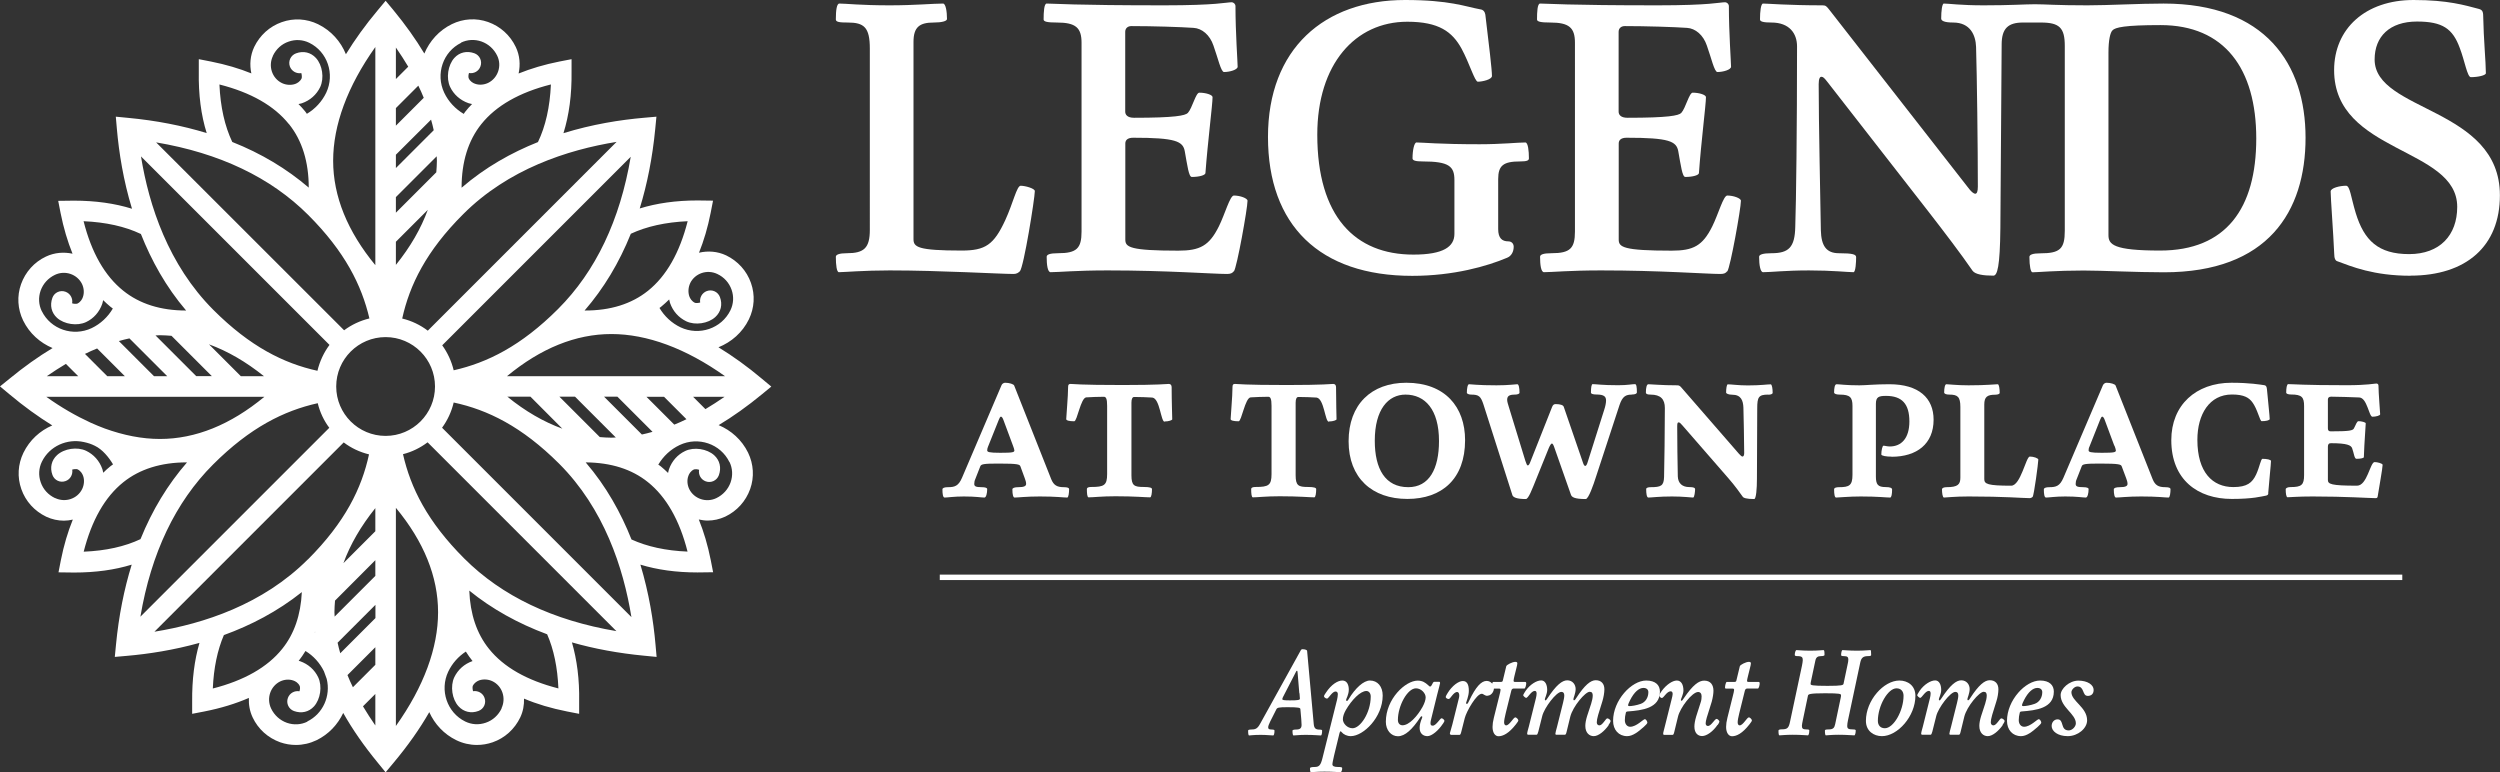
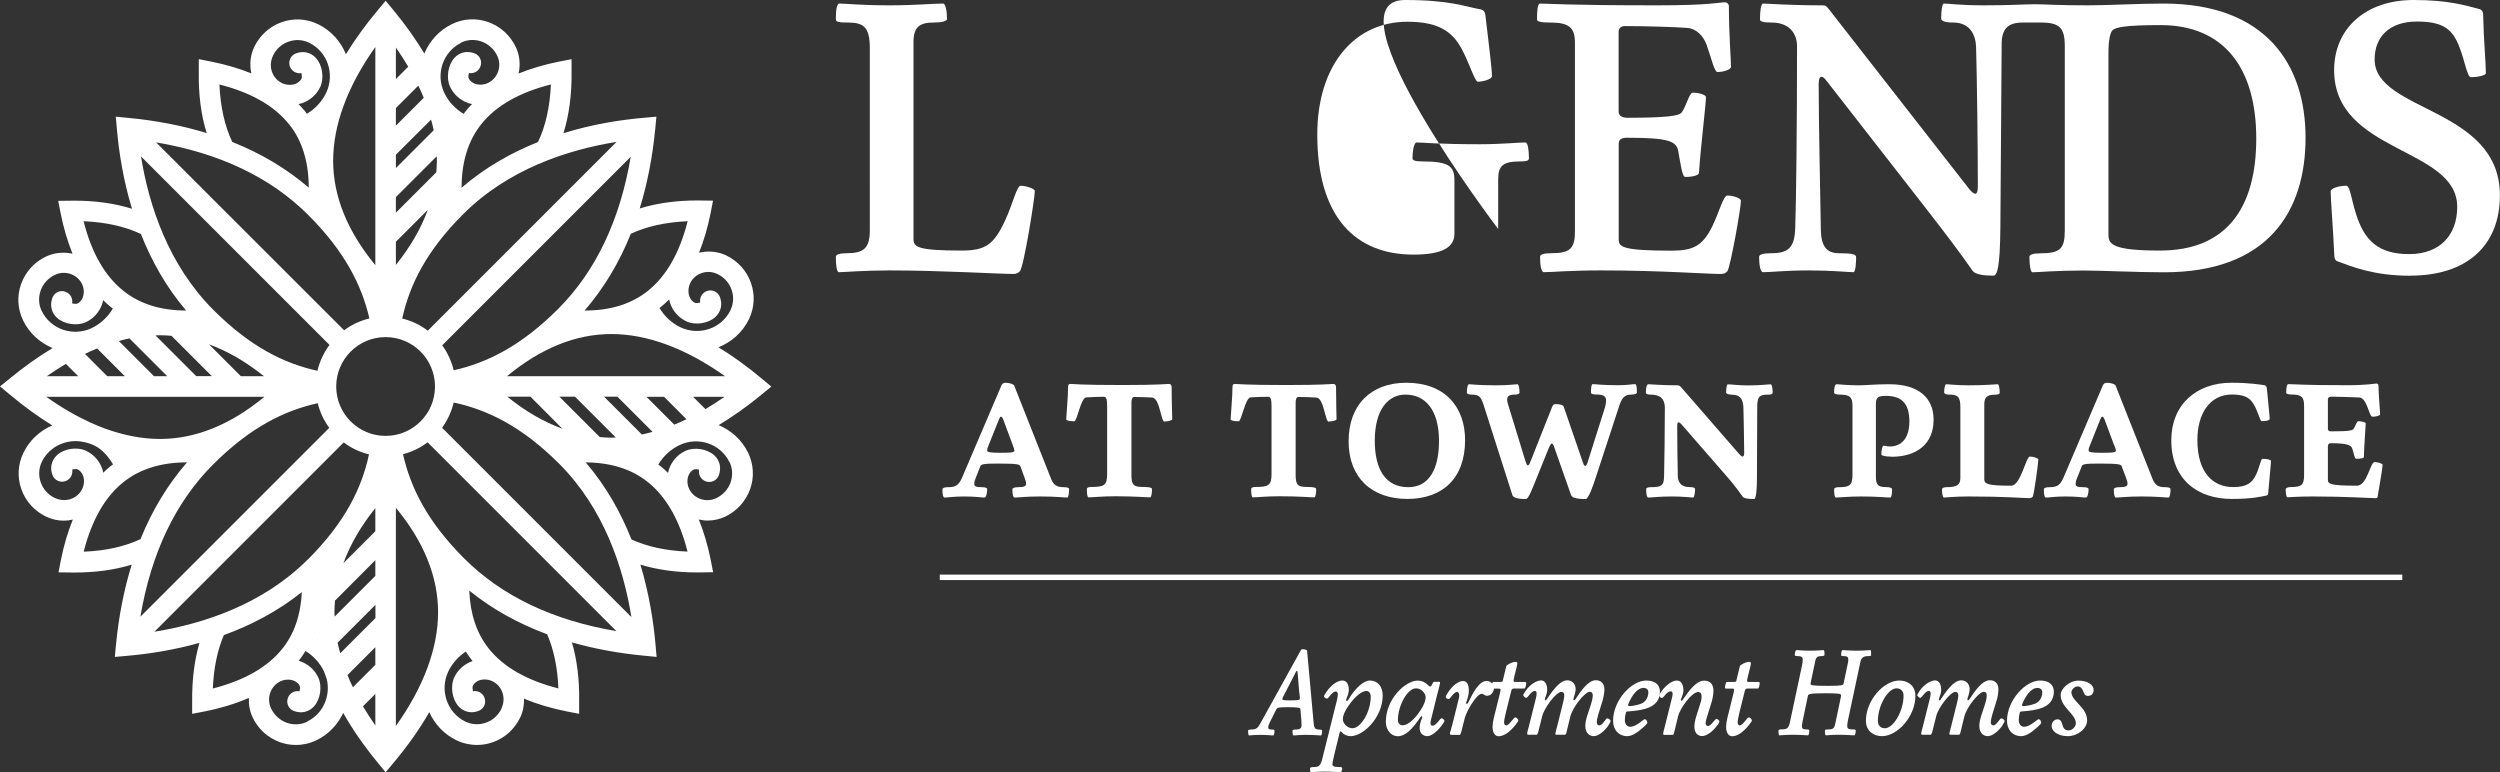
<svg xmlns="http://www.w3.org/2000/svg" id="Layer_1" viewBox="0 0 253.04 78.15">
  <rect x="0" y="0" width="253.04" height="78.15" fill="#333333" stroke="none" />
  <defs>
    <style>.cls-1{fill:none;}.cls-2{clip-path:url(#clippath-1);}.cls-3{fill:#fff;}.cls-4{clip-path:url(#clippath);}</style>
    <clipPath id="clippath">
      <rect class="cls-1" width="253.04" height="78.15" />
    </clipPath>
    <clipPath id="clippath-1">
      <rect class="cls-1" width="253.04" height="78.15" />
    </clipPath>
  </defs>
  <g class="cls-4">
    <path class="cls-3" d="M102.53,45.11l-.97-2.61c-.08-.22-.17-.33-.25-.33s-.14.14-.22.33l-1.09,2.72c-.05.11-.08.25-.08.36,0,.17.17.25,1.33.25,1.31,0,1.42-.06,1.42-.25,0-.08-.08-.31-.14-.47M108,50.36c-.33,0-1.11-.11-2.75-.11-1.36,0-2.22.11-2.56.11-.14,0-.22-.31-.22-.83,0-.14.22-.22.61-.22.56,0,.78-.11.78-.33,0-.19-.06-.36-.14-.58l-.44-1.2c-.08-.19-.22-.28-2.22-.28-1.53,0-1.75.06-1.84.28l-.5,1.28c-.08.17-.11.33-.11.5,0,.25.17.33.75.33.39,0,.56.08.56.19,0,.44-.11.86-.28.86-.31,0-.86-.11-2.08-.11-1,0-1.67.11-1.95.11-.17,0-.22-.36-.22-.83,0-.14.19-.22.56-.22.67,0,1.06-.11,1.42-.95l4-9.37c.05-.14.22-.25.36-.25.44,0,.86.14.92.28l3.75,9.48c.25.61.58.81,1.28.81.39,0,.53.08.53.19,0,.39-.06.86-.19.86" />
    <path class="cls-3" d="M117.88,42.69c-.39,0-.47-2.36-1.25-2.45-.31-.03-1.39-.06-1.83-.06-.17,0-.28.17-.28.58v7.34c0,1.06.28,1.19,1.25,1.19.61,0,.83.08.83.22,0,.39-.06.83-.19.83-.44,0-1.56-.11-3.5-.11-1.39,0-2.25.11-2.73.11-.14,0-.17-.42-.17-.83,0-.17.19-.22.44-.22,1.31,0,1.61-.17,1.61-1.31v-6.9c0-.72-.11-.92-.33-.92-.53,0-1.31.03-1.78.06-.56.03-.92,2.42-1.22,2.42-.5,0-.81-.08-.81-.22,0-.28.19-2.31.19-3.25,0-.25.08-.31.25-.31.28,0,.83.11,5.28.11,3.64,0,4.5-.11,4.67-.11.19,0,.28.14.28.33,0,1.42.06,2.97.06,3.25,0,.08-.33.22-.78.22" />
    <path class="cls-3" d="M134.5,42.69c-.39,0-.47-2.36-1.25-2.45-.31-.03-1.39-.06-1.83-.06-.17,0-.28.17-.28.58v7.34c0,1.06.28,1.19,1.25,1.19.61,0,.83.08.83.22,0,.39-.06.83-.19.83-.44,0-1.56-.11-3.5-.11-1.39,0-2.25.11-2.72.11-.14,0-.17-.42-.17-.83,0-.17.2-.22.45-.22,1.31,0,1.61-.17,1.61-1.31v-6.9c0-.72-.11-.92-.33-.92-.53,0-1.31.03-1.78.06-.56.03-.92,2.42-1.22,2.42-.5,0-.81-.08-.81-.22,0-.28.19-2.31.19-3.25,0-.25.08-.31.25-.31.28,0,.83.11,5.28.11,3.64,0,4.5-.11,4.67-.11.19,0,.28.14.28.33,0,1.42.05,2.97.05,3.25,0,.08-.33.22-.78.22" />
    <path class="cls-3" d="M142.26,39.94c-1.75,0-3.11,1.5-3.11,4.67,0,2.86,1.06,4.7,3.39,4.7,2.11,0,3.11-1.84,3.11-4.67,0-3.2-1.42-4.7-3.39-4.7M142.45,50.5c-3.56,0-5.95-2.11-5.95-5.84s2.31-5.92,5.84-5.92c3.92,0,5.95,2.45,5.95,5.81,0,3.92-2.34,5.95-5.84,5.95" />
    <path class="cls-3" d="M165.17,39.94c-.61,0-.95.17-1.25,1.06l-2.36,7.2c-.28.89-.78,2.31-1.06,2.31-1.14,0-1.42-.19-1.5-.45l-1.67-4.75c-.08-.25-.17-.42-.25-.42s-.19.17-.31.44l-1.25,3.09c-.45,1.11-.81,2.09-1.08,2.09-.92,0-1.28-.17-1.36-.39l-2.92-9.15c-.28-.86-.47-1.03-1.25-1.03-.22,0-.44-.08-.44-.19,0-.44.08-.86.22-.86.2,0,.86.11,2.78.11,1.28,0,1.89-.11,2.11-.11.14,0,.22.36.22.86,0,.11-.2.19-.47.19-.56,0-.78.14-.78.53,0,.19.08.42.17.72l1.67,5.45c.11.33.17.47.25.47s.17-.11.28-.42l2.17-5.48c.08-.22.19-.31.36-.31.5,0,.78.11.83.28l1.95,5.67c.06.19.14.31.22.31s.17-.11.25-.39l1.67-5.28c.11-.33.19-.69.19-.95,0-.39-.19-.61-.97-.61-.39,0-.56-.08-.56-.19,0-.53.06-.86.17-.86.36,0,.92.11,2.59.11.97,0,1.39-.11,1.7-.11.14,0,.19.28.19.83,0,.14-.19.22-.5.22" />
    <path class="cls-3" d="M178.97,39.94c-.97,0-1.11.25-1.11,1.39l-.03,7.12c0,1-.08,2.06-.28,2.06-.78,0-1.09-.11-1.17-.25-.2-.28-.78-1.11-1.47-1.89l-4.62-5.31c-.19-.22-.28-.31-.39-.31s-.14.11-.14.44c0,1.17.03,3.98.06,5.03.03.72.47,1.08,1.17,1.08.44,0,.58.08.58.22,0,.19-.06.84-.2.84-.19,0-1-.11-2.14-.11-1.31,0-2.09.11-2.39.11-.17,0-.22-.42-.22-.86,0-.14.22-.19.45-.19,1.06,0,1.33-.14,1.36-1.03.03-1,.08-5.03.08-6.98,0-.89-.42-1.36-1.45-1.36-.31,0-.47-.06-.47-.22,0-.47.08-.83.25-.83.28,0,1.31.11,2.95.11.17,0,.28.08.44.28l5.78,6.65c.17.19.28.28.36.28.11,0,.17-.14.17-.36,0-1.31-.06-3.61-.08-4.59-.03-.7-.22-1.31-1.14-1.31-.36,0-.61-.11-.61-.22,0-.39.06-.83.17-.83.36,0,1.06.11,2.03.11,1.28,0,2-.11,2.31-.11.14,0,.2.47.2.86,0,.11-.17.19-.45.19" />
    <path class="cls-3" d="M191.45,46.22c-.5,0-1.03-.08-1.03-.22,0-.42.11-.89.22-.89.14,0,.36.08.64.08,1.17,0,1.98-.83,1.98-2.53,0-1.78-.75-2.59-2.36-2.59-.75,0-1.03.11-1.03.81v7.34c0,.83.2,1.08,1,1.08.42,0,.64.08.64.25,0,.45-.06.81-.2.81-.36,0-1.25-.11-2.97-.11-1.2,0-2.25.11-2.5.11-.14,0-.2-.33-.2-.83,0-.17.25-.22.5-.22,1.03,0,1.36-.17,1.36-1.25v-6.98c0-.86-.25-1.14-1.28-1.14-.36,0-.58-.08-.58-.22,0-.42.06-.83.25-.83.28,0,.94.11,2.31.11.61,0,1.59-.11,3.03-.11,2.98,0,4.48,1.39,4.48,3.59,0,2.45-1.7,3.75-4.25,3.75" />
    <path class="cls-3" d="M205.74,50.28c-.05.06-.17.14-.31.14-.64,0-2.56-.17-6.17-.17-1.39,0-2.31.11-2.5.11-.14,0-.2-.47-.2-.83,0-.14.2-.22.47-.22,1.14,0,1.39-.28,1.39-.97v-7.15c0-1.03-.28-1.25-1.11-1.25-.33,0-.53-.08-.53-.22,0-.44.08-.83.22-.83.25,0,1.03.11,2.25.11,1.86,0,2.7-.11,2.95-.11.14,0,.2.47.2.89,0,.08-.17.17-.45.17-.81,0-1.11.22-1.11,1v7.54c0,.5.33.67,2.72.67.97,0,1.5-2.95,1.89-2.95s.86.17.86.31c0,.31-.44,3.64-.58,3.78" />
    <path class="cls-3" d="M214,45.11l-.97-2.61c-.08-.22-.17-.33-.25-.33s-.14.14-.22.33l-1.08,2.72c-.06.11-.08.25-.08.36,0,.17.17.25,1.34.25,1.31,0,1.42-.06,1.42-.25,0-.08-.08-.31-.14-.47M219.48,50.36c-.33,0-1.11-.11-2.75-.11-1.36,0-2.23.11-2.56.11-.14,0-.22-.31-.22-.83,0-.14.22-.22.61-.22.56,0,.78-.11.78-.33,0-.19-.06-.36-.14-.58l-.45-1.2c-.08-.19-.22-.28-2.22-.28-1.53,0-1.75.06-1.83.28l-.5,1.28c-.08.17-.11.33-.11.5,0,.25.17.33.75.33.39,0,.56.08.56.19,0,.44-.11.86-.28.86-.31,0-.86-.11-2.08-.11-1,0-1.67.11-1.95.11-.17,0-.22-.36-.22-.83,0-.14.2-.22.56-.22.67,0,1.06-.11,1.42-.95l4-9.37c.06-.14.22-.25.36-.25.44,0,.86.14.92.28l3.75,9.48c.25.61.58.81,1.28.81.39,0,.53.08.53.19,0,.39-.06.86-.2.86" />
    <path class="cls-3" d="M229.59,49.92c0,.17-.11.22-.25.25-.47.08-1.28.33-3.45.33-3.42,0-6.12-1.92-6.12-5.95,0-3.56,2.5-5.81,6.09-5.81,1.86,0,2.92.19,3.34.25.14.03.22.11.25.39.11,1.2.28,2.78.28,3.03,0,.14-.39.22-.81.22-.19,0-.42-1.22-.95-1.92-.33-.44-.81-.78-2.06-.78-2.28,0-3.5,2-3.5,4.59,0,3.28,1.53,4.78,3.64,4.78,1.39,0,1.92-.44,2.31-1.28.36-.78.47-1.58.64-1.58.42,0,.86.08.86.22,0,.33-.2,2.14-.28,3.25" />
    <path class="cls-3" d="M240.66,50.25c-.03.14-.08.17-.22.17-.58,0-3.06-.17-6.37-.17-1.53,0-2.22.08-2.53.08-.14,0-.19-.39-.19-.81,0-.11.17-.22.5-.22,1.11,0,1.36-.22,1.36-1.22v-6.98c0-.89-.22-1.17-1.31-1.17-.31,0-.5-.08-.5-.19,0-.44.06-.86.2-.86.56,0,1.45.11,5.92.11,2.11,0,2.81-.17,3-.17.14,0,.22.08.22.22,0,.72.17,2.73.17,2.89,0,.14-.45.25-.78.25-.36,0-.53-1.92-1.34-1.95-.75-.03-2.17-.08-2.84-.08-.19,0-.33.08-.33.28v2.92c0,.19.06.31.28.31,1.92,0,2.25-.08,2.36-.31.2-.36.28-.72.47-.72.28,0,.72.11.72.22,0,.31-.14,1.83-.19,3.42,0,.08-.25.17-.75.17-.22,0-.25-.58-.44-1.08-.11-.28-.47-.5-2.14-.5-.22,0-.31.11-.31.36v3.36c0,.42.31.58,2.95.58,1.03,0,1.33-2.39,1.78-2.39.28,0,.81.14.81.28,0,.31-.36,2.31-.5,3.2" />
    <path class="cls-3" d="M131.51,70.16l-.16-1.94c-.01-.24-.03-.33-.08-.33s-.1.1-.18.27l-1.22,2.37c-.04.09-.08.16-.08.23,0,.1.16.13.77.13.84,0,1.01-.04,1.01-.18,0-.11-.03-.31-.04-.54M133.69,74.44c-.23,0-.65-.06-1.54-.06-.74,0-.95.06-1.23.06-.06,0-.1-.18-.1-.49,0-.07.16-.11.38-.11.42,0,.54-.17.54-.47,0-.13-.01-.35-.03-.57l-.09-1.02c-.01-.14-.13-.2-1.29-.2-.92,0-1.06.04-1.15.23l-.62,1.23c-.11.24-.2.44-.2.57,0,.15.06.23.34.23.23,0,.3.04.3.11,0,.3-.06.49-.13.49-.21,0-.64-.06-1.26-.06-.78,0-1.05.06-1.18.06-.07,0-.1-.17-.1-.49,0-.07.1-.11.3-.11.42,0,.64-.07.92-.59l4.1-7.41c.04-.09.11-.13.18-.13.28,0,.47.09.47.16l.67,7.4c.04.44.18.58.61.58.2,0,.24.04.24.11,0,.3-.06.49-.13.49" />
    <path class="cls-3" d="M138.3,69.94c-.61,0-1.49.91-2.07,1.91-.2.35-.31.67-.31.95,0,.43.45.91.98.91.78,0,1.84-1.56,1.84-3.22,0-.31-.18-.55-.44-.55M136.73,74.51c-.4,0-.74-.17-.94-.41-.04-.04-.06-.08-.1-.08s-.08.07-.11.18l-.55,2.27c-.08.37-.17.75-.17.89,0,.17.16.27.54.27.41,0,.45.04.45.13,0,.23-.09.4-.17.4-.2,0-.71-.06-1.63-.06-.77,0-1.21.06-1.36.06-.06,0-.1-.13-.1-.4,0-.07.11-.13.48-.13.45,0,.61-.18.79-.92l1.47-5.88c.04-.17.08-.4.08-.57,0-.16-.08-.27-.23-.27-.35,0-.71.72-.86.72s-.31-.15-.31-.23c0-.09.08-.2.2-.38.54-.82,1.19-1.22,1.66-1.22s.65.45.65.92c0,.5-.27.94-.27,1.02s.01.13.07.13.13-.08.17-.16c.69-1.16,1.54-1.91,2.17-1.91.77,0,1.29.6,1.29,1.52,0,2.21-1.96,4.11-3.23,4.11" />
    <path class="cls-3" d="M143.32,69.67c-.87,0-1.83,1.77-1.83,3.2,0,.35.2.54.47.54.65,0,1.49-.89,2.03-1.87.2-.37.31-.71.31-.96,0-.41-.45-.91-.98-.91M146.04,73.26c-.45.69-1.13,1.25-1.56,1.25s-.79-.27-.79-.84c0-.28.08-.62.24-.99.06-.13.01-.18-.03-.18-.06,0-.1.04-.16.13-.79,1.19-1.52,1.89-2.25,1.89-.69,0-1.22-.62-1.22-1.46,0-2.33,1.99-4.17,3.22-4.17.5,0,.78.21,1.05.45.1.08.14.15.21.15.08,0,.16-.11.23-.27s.13-.21.2-.21h.5c.06,0,.08.06.08.13,0,.08-.13.5-.3,1.19l-.47,1.91c-.11.44-.2.78-.2.94,0,.18.04.27.23.27.33,0,.75-.75.88-.75s.3.17.3.26c0,.07-.1.21-.16.31" />
    <path class="cls-3" d="M150.56,70.43c-.3,0-.41-.21-.58-.21-.54,0-1.55,1.79-1.72,2.45l-.37,1.46c-.06.21-.1.25-.17.25h-.86s-.11-.04-.11-.13c0-.1.1-.33.26-.96l.65-2.61c.03-.1.04-.2.04-.3,0-.18-.07-.34-.21-.34-.38,0-.69.71-.85.71s-.31-.11-.31-.2.13-.3.21-.43c.44-.71,1.09-1.19,1.52-1.19.4,0,.61.31.61.99,0,.54-.28,1.16-.28,1.23s.04.1.09.1c.06,0,.16-.18.21-.3.69-1.46,1.25-2.03,1.78-2.03.44,0,.74.4.74.72,0,.41-.3.77-.64.77" />
    <path class="cls-3" d="M154.3,69.69h-1.09c-.11,0-.2.06-.24.21l-.57,2.3c-.1.41-.16.72-.16.91,0,.21.09.31.2.31.35,0,.74-.81.93-.81.13,0,.31.21.31.3,0,.07-.06.17-.24.4-.74.95-1.33,1.21-1.77,1.21-.33,0-.6-.34-.6-.94,0-.26.04-.57.13-.92l.55-2.21c.07-.27.13-.52.13-.62,0-.09-.04-.13-.13-.13h-.68c-.07,0-.11-.04-.11-.1,0-.21.09-.58.18-.58h.79c.1,0,.16-.04.18-.14l.35-1.45c.04-.14.61-.44.92-.44.14,0,.2.06.2.14s-.04.31-.1.51l-.2.81c-.04.17-.08.37-.08.44,0,.09.03.13.13.13h1.04c.07,0,.11.06.11.13,0,.19-.09.55-.2.55" />
    <path class="cls-3" d="M162.81,73.42c-.41.57-1.01,1.09-1.5,1.09-.42,0-.85-.31-.85-1.04,0-.27.06-.6.18-.99l.41-1.25c.1-.31.16-.61.16-.84s-.08-.37-.31-.37c-.45,0-1.7,1.49-1.96,2.51l-.38,1.56c-.04.19-.1.28-.17.28h-.86c-.07,0-.1-.04-.1-.11,0-.1.08-.37.17-.71l.6-2.4c.06-.26.13-.54.13-.75,0-.26-.1-.37-.3-.37-.51,0-1.72,1.6-1.93,2.44l-.4,1.59c-.06.21-.1.31-.18.31h-.85c-.07,0-.1-.06-.1-.14s.07-.31.17-.68l.72-2.88c.04-.17.07-.34.07-.47,0-.17-.06-.27-.18-.27-.37,0-.71.71-.88.71-.08,0-.3-.2-.3-.27,0-.06.17-.33.25-.45.44-.64,1.11-1.05,1.57-1.05.4,0,.61.42.61.96,0,.41-.24.85-.24.95,0,.07.03.11.07.11.06,0,.11-.09.17-.17.91-1.39,1.52-1.86,2.03-1.86.55,0,.85.44.85.88s-.23.91-.23,1.03c0,.07.03.11.07.11.09,0,.14-.11.23-.24.84-1.3,1.45-1.79,1.96-1.79.55,0,.88.34.88.92,0,.35-.09.84-.2,1.2l-.43,1.39c-.1.34-.14.6-.14.75,0,.2.11.31.27.31.31,0,.64-.71.79-.71.14,0,.34.17.34.26s-.11.28-.21.41" />
    <path class="cls-3" d="M166.33,69.63c-.43,0-.92.41-1.33,1.22-.09.17-.21.43-.21.53,0,.06.04.09.13.09.21,0,.71-.07,1.15-.23.48-.17.77-.64.77-1.18,0-.26-.18-.43-.5-.43M164.74,72.01c-.11.01-.17.06-.18.14-.06.21-.1.51-.1.74,0,.41.24.67.54.67.64,0,1.32-.77,1.49-.77.1,0,.25.21.25.36,0,.07-.18.26-.35.41-.57.51-1.13.95-1.7.95-.85,0-1.42-.64-1.42-1.55,0-2.08,1.86-4.08,3.35-4.08.96,0,1.39.48,1.39,1.12,0,1.69-1.8,1.9-3.26,2.01" />
    <path class="cls-3" d="M173.84,73.37c-.43.64-1.08,1.13-1.56,1.13-.41,0-.78-.28-.78-.96,0-.27.06-.61.18-1.02l.47-1.47c.06-.18.08-.41.08-.58,0-.27-.14-.43-.35-.43-.6,0-1.82,1.57-2.04,2.5l-.38,1.56c-.06.24-.1.28-.18.28h-.85c-.06,0-.09-.04-.09-.13,0-.11.07-.31.2-.85l.67-2.68c.04-.18.09-.34.09-.48,0-.17-.07-.27-.2-.27-.4,0-.71.68-.89.68-.13,0-.27-.17-.27-.26s.16-.31.25-.45c.44-.61,1.08-1.06,1.53-1.06s.67.42.67,1.01c0,.37-.26.86-.26.95,0,.06.03.09.07.09.06,0,.14-.13.21-.23.95-1.4,1.55-1.81,2.08-1.81.64,0,.94.42.94,1.03,0,.25-.06.69-.18,1.12l-.5,1.6c-.07.26-.11.43-.11.57,0,.17.09.27.23.27.35,0,.67-.72.89-.72.07,0,.27.18.27.26,0,.09-.1.26-.18.37" />
    <path class="cls-3" d="M177.94,69.69h-1.09c-.11,0-.2.06-.24.21l-.57,2.3c-.1.41-.16.72-.16.91,0,.21.09.31.2.31.35,0,.74-.81.93-.81.13,0,.31.21.31.3,0,.07-.06.17-.24.4-.74.95-1.33,1.21-1.77,1.21-.33,0-.6-.34-.6-.94,0-.26.04-.57.13-.92l.55-2.21c.07-.27.13-.52.13-.62,0-.09-.04-.13-.13-.13h-.68c-.07,0-.11-.04-.11-.1,0-.21.09-.58.18-.58h.79c.1,0,.16-.04.18-.14l.35-1.45c.04-.14.61-.44.92-.44.14,0,.2.06.2.14s-.04.31-.1.51l-.2.81c-.04.17-.09.37-.09.44,0,.09.03.13.13.13h1.04c.07,0,.11.06.11.13,0,.19-.08.55-.2.55" />
    <path class="cls-3" d="M189.06,66.41c-.47,0-.67.17-.77.64l-1.25,5.88c-.04.18-.07.4-.07.53,0,.28.09.37.6.37.2,0,.26.04.26.11,0,.25-.07.49-.14.49-.3,0-.72-.06-1.6-.06-.75,0-1.13.06-1.28.06-.07,0-.1-.18-.1-.49,0-.09.14-.11.37-.11.48,0,.59-.17.67-.54l.55-2.62c.03-.11.04-.21.04-.3,0-.14-.1-.2-1.62-.2-1.62,0-1.7.1-1.73.26l-.52,2.49c-.04.21-.09.43-.09.54,0,.28.09.37.48.37.23,0,.27.04.27.11,0,.27-.07.49-.14.49-.24,0-.62-.06-1.55-.06-.74,0-1.2.06-1.33.06-.07,0-.1-.15-.1-.48,0-.09.13-.13.35-.13.55,0,.69-.14.82-.77l1.21-5.68c.04-.21.08-.44.08-.55,0-.28-.07-.41-.54-.41-.21,0-.27-.04-.27-.13,0-.24.09-.48.17-.48.21,0,.57.06,1.39.06s1.19-.06,1.35-.06c.08,0,.1.14.1.5,0,.07-.15.11-.35.11-.33,0-.51.11-.58.47l-.41,1.94c-.03.13-.07.3-.07.4,0,.13.11.2,1.71.2,1.5,0,1.6-.07,1.63-.23l.42-2c.03-.13.06-.28.06-.43,0-.23-.07-.35-.45-.35-.18,0-.28-.03-.28-.1,0-.27.07-.51.14-.51.2,0,.65.06,1.47.06.74,0,1.21-.06,1.35-.06.07,0,.08.16.08.5,0,.07-.07.11-.34.11" />
    <path class="cls-3" d="M191.95,69.67c-.86,0-1.88,1.76-1.88,3.29,0,.44.25.75.71.75.88,0,1.89-1.76,1.89-3.29,0-.44-.26-.75-.71-.75M190.48,74.51c-.82,0-1.62-.51-1.62-1.55,0-2.08,1.8-4.08,3.39-4.08.84,0,1.62.51,1.62,1.55,0,2.07-1.8,4.08-3.39,4.08" />
    <path class="cls-3" d="M202.69,73.42c-.41.57-1.01,1.09-1.5,1.09-.42,0-.85-.31-.85-1.04,0-.27.06-.6.18-.99l.41-1.25c.1-.31.16-.61.16-.84s-.08-.37-.31-.37c-.45,0-1.7,1.49-1.96,2.51l-.38,1.56c-.04.19-.1.28-.17.28h-.86c-.07,0-.1-.04-.1-.11,0-.1.08-.37.17-.71l.6-2.4c.06-.26.13-.54.13-.75,0-.26-.1-.37-.3-.37-.51,0-1.72,1.6-1.93,2.44l-.4,1.59c-.06.21-.1.31-.18.31h-.85c-.07,0-.1-.06-.1-.14s.07-.31.17-.68l.72-2.88c.04-.17.07-.34.07-.47,0-.17-.06-.27-.18-.27-.37,0-.71.71-.88.71-.08,0-.3-.2-.3-.27,0-.06.17-.33.25-.45.44-.64,1.11-1.05,1.57-1.05.4,0,.61.42.61.96,0,.41-.24.85-.24.95,0,.07.03.11.07.11.06,0,.11-.09.17-.17.91-1.39,1.52-1.86,2.03-1.86.55,0,.85.44.85.88s-.23.91-.23,1.03c0,.07.03.11.07.11.09,0,.14-.11.23-.24.84-1.3,1.45-1.79,1.96-1.79.55,0,.88.34.88.92,0,.35-.08.84-.2,1.2l-.43,1.39c-.1.34-.14.6-.14.75,0,.2.11.31.27.31.31,0,.64-.71.79-.71.14,0,.34.17.34.26s-.11.28-.21.41" />
    <path class="cls-3" d="M206.2,69.63c-.43,0-.92.41-1.33,1.22-.09.17-.21.43-.21.53,0,.06.04.09.13.09.21,0,.71-.07,1.15-.23.48-.17.77-.64.77-1.18,0-.26-.18-.43-.5-.43M204.61,72.01c-.11.01-.17.06-.18.14-.06.21-.1.51-.1.74,0,.41.24.67.54.67.64,0,1.32-.77,1.49-.77.1,0,.25.21.25.36,0,.07-.18.26-.35.41-.57.51-1.13.95-1.7.95-.85,0-1.42-.64-1.42-1.55,0-2.08,1.86-4.08,3.35-4.08.96,0,1.39.48,1.39,1.12,0,1.69-1.8,1.9-3.26,2.01" />
    <path class="cls-3" d="M211.29,70.43c-.54,0-.3-.95-1.02-.95-.3,0-.61.34-.61.58,0,.92,1.59,1.52,1.59,2.85,0,.81-.93,1.6-1.96,1.6s-1.63-.51-1.63-1.03c0-.36.24-.67.6-.67.69,0,.24,1.12,1.13,1.12.35,0,.72-.38.72-.72,0-.96-1.54-1.61-1.54-2.86,0-.64.87-1.46,1.8-1.46s1.54.43,1.54.94c0,.4-.23.61-.62.61" />
    <path class="cls-3" d="M103.22,27.46c-.13.13-.31.27-.62.27-1.38,0-7.41-.36-12.55-.36-2.59,0-4.64.18-5.14.18-.22,0-.31-.71-.31-1.56,0-.22.36-.36,1.12-.36,1.74,0,2.32-.53,2.32-2.37V4.91c0-2.14-.58-2.63-2.23-2.63-.8,0-1.21-.04-1.21-.31,0-.94.09-1.61.36-1.61.67,0,2.14.18,5.09.18,2.54,0,4.38-.18,5.4-.18.27,0,.4.8.4,1.56,0,.22-.53.36-1.34.36-1.43,0-2.05.45-2.05,1.96v19.96c0,.8.4,1.16,4.87,1.16,2.41,0,3.26-.58,4.42-3.08.8-1.74,1.16-3.48,1.56-3.48.45,0,1.43.27,1.43.54,0,.71-1.12,7.72-1.52,8.13" />
-     <path class="cls-3" d="M124.87,27.46c-.13.18-.31.27-.67.27-1.38,0-6.12-.36-12.1-.36-3.17,0-4.96.18-5.76.18-.31,0-.4-.76-.4-1.56,0-.22.31-.36,1.16-.36,1.88,0,2.37-.49,2.37-2.19V4.33c0-1.52-.58-2.05-2.5-2.05-.98,0-1.34-.09-1.34-.31,0-.76.05-1.61.31-1.61.71,0,2.72.18,11.88.18,5.36,0,6.3-.31,6.83-.31.22,0,.4.18.4.4,0,2.68.22,5.67.22,6.12,0,.31-.8.54-1.38.54-.31,0-.62-1.43-1.07-2.68-.36-1.07-1.16-1.74-2.01-1.79-1.29-.09-4.15-.18-6.3-.18-.36,0-.62.22-.62.58v8.08c0,.31.22.62.89.62,4.15,0,5.18-.22,5.45-.49.45-.49.8-2.05,1.16-2.05.67,0,1.34.22,1.34.45,0,.76-.49,4.55-.72,7.68,0,.22-.62.4-1.38.4-.31,0-.45-1.16-.71-2.59-.18-1.03-.94-1.38-5.22-1.38-.54,0-.8.22-.8.58v9.73c0,.76.45,1.12,5.36,1.12,2.19,0,3.13-.49,4.11-2.46.62-1.25,1.12-3.12,1.52-3.12.62,0,1.38.27,1.38.53,0,.76-1.07,6.74-1.38,7.15" />
-     <path class="cls-3" d="M153.87,16.34c-1.7,0-2.23.4-2.23,1.79v5.05c0,.94.4,1.25,1.03,1.25.36,0,.54.27.54.54,0,.49-.22.94-.67,1.12-2.01.85-5.4,1.83-9.6,1.83-9.38,0-14.6-5.13-14.6-14.06S134.04,0,142.21,0c4.51,0,6.12.67,7.59.94.36.04.49.27.54.54.36,2.99.67,5.58.67,6.21,0,.36-.98.58-1.43.58-.31,0-.85-1.88-1.65-3.35-.94-1.7-2.28-2.72-5.49-2.72-5.27,0-9.11,4.29-9.11,11.43,0,8.31,3.84,12.14,9.73,12.14,3.04,0,4.15-.8,4.15-2.1v-5.45c0-1.38-.54-1.88-3.21-1.88-.71,0-1.03-.09-1.03-.31,0-.85.18-1.61.4-1.61.62,0,2.28.18,6.38.18,2.23,0,3.88-.18,4.64-.18.27,0,.36.85.36,1.61,0,.22-.22.31-.89.31" />
+     <path class="cls-3" d="M153.87,16.34c-1.7,0-2.23.4-2.23,1.79v5.05S134.04,0,142.21,0c4.51,0,6.12.67,7.59.94.36.04.49.27.54.54.36,2.99.67,5.58.67,6.21,0,.36-.98.58-1.43.58-.31,0-.85-1.88-1.65-3.35-.94-1.7-2.28-2.72-5.49-2.72-5.27,0-9.11,4.29-9.11,11.43,0,8.31,3.84,12.14,9.73,12.14,3.04,0,4.15-.8,4.15-2.1v-5.45c0-1.38-.54-1.88-3.21-1.88-.71,0-1.03-.09-1.03-.31,0-.85.18-1.61.4-1.61.62,0,2.28.18,6.38.18,2.23,0,3.88-.18,4.64-.18.27,0,.36.85.36,1.61,0,.22-.22.31-.89.31" />
    <path class="cls-3" d="M174.81,27.46c-.13.18-.31.27-.67.27-1.38,0-6.12-.36-12.1-.36-3.17,0-4.96.18-5.76.18-.31,0-.4-.76-.4-1.56,0-.22.31-.36,1.16-.36,1.88,0,2.37-.49,2.37-2.19V4.33c0-1.52-.58-2.05-2.5-2.05-.98,0-1.34-.09-1.34-.31,0-.76.04-1.61.31-1.61.72,0,2.72.18,11.88.18,5.36,0,6.3-.31,6.83-.31.22,0,.4.18.4.4,0,2.68.22,5.67.22,6.12,0,.31-.8.54-1.38.54-.31,0-.62-1.43-1.07-2.68-.36-1.07-1.16-1.74-2.01-1.79-1.29-.09-4.15-.18-6.3-.18-.36,0-.62.22-.62.58v8.08c0,.31.22.62.89.62,4.15,0,5.18-.22,5.45-.49.45-.49.8-2.05,1.16-2.05.67,0,1.34.22,1.34.45,0,.76-.49,4.55-.71,7.68,0,.22-.62.4-1.38.4-.31,0-.45-1.16-.71-2.59-.18-1.03-.94-1.38-5.23-1.38-.54,0-.8.22-.8.58v9.73c0,.76.45,1.12,5.36,1.12,2.19,0,3.13-.49,4.11-2.46.62-1.25,1.12-3.12,1.52-3.12.62,0,1.38.27,1.38.53,0,.76-1.07,6.74-1.38,7.15" />
    <path class="cls-3" d="M243.98,27.91c-3.75,0-5.98-.94-7.41-1.47-.18-.05-.31-.27-.31-.76-.09-2.1-.36-5.63-.36-6.3,0-.36.94-.58,1.56-.58.4,0,.49,1.16.98,2.77.85,2.77,2.28,4.15,5.4,4.15s4.87-1.92,4.87-4.78c0-6.07-12.46-5.4-12.46-13.84C236.25,2.9,239.42,0,244.29,0c3.48,0,5.22.54,6.56.89.36.09.49.22.49.76.04,2.28.27,4.69.27,5.76,0,.22-.8.4-1.52.4-.36,0-.62-1.65-1.12-2.95-.72-1.96-1.74-2.68-4.33-2.68-2.77,0-4.29,1.52-4.29,3.84,0,5.31,12.68,4.82,12.68,13.75,0,5.13-3.39,8.13-9.06,8.13" />
  </g>
  <rect class="cls-3" x="95.12" y="58.16" width="148.03" height=".55" />
  <g class="cls-2">
    <path class="cls-3" d="M218.63,25.36c-4.73,0-5.22-.62-5.22-1.56V5.31c0-1.25.18-2.01.4-2.23.27-.31,1.25-.54,4.87-.54,6.48,0,9.69,4.42,9.69,11.48s-3.04,11.34-9.73,11.34M218.99.36c-2.46,0-5.58.18-7.72.18-3.17,0-4.23-.11-5.31-.11-.96,0-2.44.11-5.19.11-2.32,0-3.53-.18-4.02-.18-.18,0-.27.76-.27,1.52,0,.22.31.4,1.21.4,1.74,0,2.28,1.29,2.32,2.46.09,2.86.18,10.23.18,14.15,0,.49-.09.72-.27.72-.13,0-.36-.18-.58-.45l-14.15-18.13c-.31-.4-.4-.49-.71-.49-3.48,0-5.54-.18-6.03-.18-.22,0-.31.8-.31,1.61,0,.22.36.31,1.16.31,1.83,0,2.59,1.12,2.59,2.41,0,8.17-.09,15.72-.18,18.26-.04,2.1-.67,2.68-2.41,2.68-.85,0-1.25.13-1.25.36,0,.85.13,1.56.4,1.56.8,0,2.28-.18,4.64-.18s3.97.18,4.51.18c.22,0,.27-1.03.27-1.52,0-.27-.31-.4-1.74-.4-1.29,0-1.79-.76-1.83-2.32-.05-3.08-.22-10.9-.22-14.78,0-.58.13-.76.27-.76.18,0,.31.13.62.53l10.23,13.13c1.56,2.01,3.3,4.29,4.46,5.98.27.36,1.07.49,2.1.49.4,0,.67-.89.71-4.82l.13-18.57c0-1.61.63-2.24,2.19-2.23.68,0,1.59,0,1.79,0,1.88,0,2.41.54,2.41,2.37v18.71c0,1.83-.49,2.28-2.46,2.28-.76,0-1.12.13-1.12.36,0,.94.13,1.56.31,1.56.49,0,2.37-.18,5.18-.18,1.88,0,5.27.18,8.13.18,10.54,0,14.33-6.16,14.33-13.62S229.3.36,218.99.36" />
    <path class="cls-3" d="M51.31,38.08c3.42-2.83,6.97-4.27,10.57-4.27s7.53,1.44,11.51,4.27h-22.08ZM71.4,41.41l-1.25-1.25h3.19c-.65.45-1.3.87-1.94,1.25M73.83,46.74c.32.65.36,1.39.12,2.08-.25.7-.76,1.27-1.45,1.6-1.02.49-2.25.07-2.74-.92-.2-.42-.24-.91-.09-1.32.07-.21.23-.5.56-.66.12-.05.37-.03.53.03-.09.49.18.99.67,1.17.54.2,1.13-.08,1.33-.62.27-.75.1-1.5-.47-2.02-.73-.66-2.05-.86-2.94-.43-.77.36-1.35,1.02-1.64,1.85-.04.12-.06.25-.09.37-.24-.23-.48-.46-.73-.66-.08-.07-.17-.12-.26-.18.5-.85,1.24-1.55,2.15-1.98,1.89-.9,4.15-.13,5.05,1.72M63.92,54.61c-1.07-2.7-2.56-5.39-4.64-7.81,2.57.02,4.67.69,6.3,2,1.86,1.49,3.21,3.86,4.01,7.03-2.21-.09-4.1-.51-5.68-1.23M56.92,43.39c-1.89-.69-3.75-1.76-5.57-3.24h2.34l3.23,3.24ZM62.33,44.28c-.15,0-.3.02-.45.02-.39,0-.78-.03-1.17-.06l-4.09-4.09h1.58l4.13,4.13ZM65.43,40.16h1.78l2.27,2.27c-.41.2-.82.39-1.23.55l-2.82-2.82ZM66.04,43.71c-.36.1-.72.2-1.07.27l-3.83-3.83h1.35l3.55,3.55ZM44.74,43.3c.55-.75.96-1.62,1.18-2.56,3.44.74,6.89,2.42,10.67,6.19,4.55,4.55,6.51,10.54,7.32,15.53l-19.17-19.17ZM46.99,56.53c-3.74-3.74-5.43-7.16-6.2-10.56.92-.23,1.76-.65,2.49-1.2l19.11,19.11c-6.4-1.08-11.59-3.54-15.4-7.35M49.49,65.67c-1.24-1.54-1.9-3.52-1.99-5.89,2.28,1.85,4.92,3.32,7.88,4.42.67,1.53,1.05,3.36,1.14,5.48-3.18-.81-5.54-2.15-7.03-4.01M50.77,71.71c-.33.68-.89,1.2-1.6,1.44-.69.24-1.42.2-2.08-.12-1.84-.9-2.61-3.17-1.72-5.05.4-.84,1.02-1.53,1.78-2.03.21.33.43.65.68.96-.83.29-1.48.87-1.85,1.64-.42.9-.23,2.22.43,2.94.52.57,1.28.75,2.02.47.54-.2.81-.79.61-1.33-.17-.48-.67-.75-1.16-.67-.05-.17-.07-.42-.03-.53.16-.33.45-.49.66-.57.41-.14.91-.11,1.33.09,1,.48,1.41,1.71.92,2.74M40.07,73.48v-22.08c2.83,3.42,4.27,6.97,4.27,10.57s-1.44,7.53-4.27,11.51M39.03,44.12c-2.76,0-5-2.24-5-5s2.24-5,5-5,5,2.24,5,5-2.24,5-5,5M37.99,53.77l-3.23,3.23c.69-1.89,1.76-3.74,3.23-5.57v2.33ZM37.99,58.29l-4.12,4.12c0-.15-.02-.3-.02-.45,0-.39.03-.78.06-1.17l4.08-4.09v1.58ZM37.99,62.57l-3.55,3.55c-.1-.36-.2-.72-.27-1.07l3.83-3.83v1.34ZM37.99,67.29l-2.27,2.27c-.2-.41-.39-.82-.55-1.23l2.82-2.82v1.78ZM37.99,73.43c-.45-.65-.87-1.3-1.25-1.94l1.25-1.25v3.19ZM31.16,56.62c-4.56,4.56-10.54,6.51-15.53,7.32l19.16-19.16c.75.57,1.62.98,2.56,1.21-.74,3.43-2.42,6.87-6.18,10.63M31.86,64s.02-.04.03-.07c0,.03,0,.06,0,.08-.01,0-.02-.01-.03-.02M31.12,73.04c-.65.32-1.39.36-2.08.12-.7-.25-1.27-.76-1.6-1.45-.49-1.03-.07-2.25.92-2.74.42-.2.91-.24,1.33-.09.21.07.5.23.65.56.05.11.03.37-.03.53-.49-.09-.99.18-1.17.67-.2.54.08,1.14.62,1.33.75.27,1.5.1,2.02-.47.66-.73.85-2.05.43-2.94-.36-.77-1.02-1.35-1.85-1.64-.04-.01-.09-.02-.13-.03.25-.32.48-.65.69-1,.8.49,1.45,1.2,1.87,2.06.09.26.18.51.28.77.42,1.71-.37,3.53-1.98,4.31M21.54,69.69c.09-2.09.47-3.89,1.12-5.41,2.7-.98,5.42-2.38,7.89-4.35-.11,2.31-.77,4.24-1.99,5.75-1.49,1.86-3.86,3.2-7.03,4.01M21.56,47.02c3.76-3.76,7.19-5.45,10.6-6.21.22.91.62,1.76,1.17,2.49l-19.12,19.12c1.08-6.4,3.54-11.59,7.35-15.4M8.47,55.84c.81-3.18,2.15-5.54,4.01-7.03,1.66-1.33,3.82-2.01,6.42-2.01h.03c-1.95,2.24-3.52,4.83-4.71,7.77-1.59.75-3.51,1.18-5.75,1.27M5.56,50.41c-.68-.32-1.2-.89-1.44-1.6-.24-.69-.2-1.43.12-2.08.77-1.58,2.56-2.36,4.24-1.99.42.09.74.19,1.12.38.77.37,1.41,1.16,1.84,1.88-.09.06-.18.12-.26.19-.26.2-.5.43-.73.66-.03-.12-.05-.25-.09-.37-.29-.83-.87-1.48-1.64-1.85-.9-.43-2.22-.23-2.94.43-.57.52-.75,1.27-.47,2.02.2.54.79.81,1.33.61.48-.17.75-.67.67-1.16.17-.05.42-.07.53-.03.33.16.49.44.57.66.15.41.11.91-.09,1.33-.48,1-1.71,1.41-2.74.92M4.67,40.16h22.09c-3.42,2.83-6.97,4.27-10.57,4.27-1.82,0-3.68-.37-5.59-1.06-.38-.14-.97-.38-1.43-.59-1.48-.68-2.98-1.54-4.49-2.62M6.67,36.83l1.25,1.25h-3.19c.65-.45,1.3-.87,1.94-1.25M4.23,31.5c-.32-.65-.36-1.39-.12-2.08.25-.7.76-1.27,1.45-1.6,1.02-.49,2.25-.07,2.74.92.2.42.24.91.09,1.33-.07.21-.23.5-.56.66-.11.04-.37.03-.53-.03.09-.49-.18-.99-.67-1.17-.54-.2-1.14.08-1.33.62-.27.75-.1,1.5.47,2.02.73.66,2.05.85,2.94.43.77-.36,1.35-1.02,1.64-1.85.04-.12.06-.25.09-.37.24.23.48.46.73.66.08.07.17.12.25.19-.5.85-1.24,1.55-2.14,1.98-1.89.89-4.15.12-5.05-1.72M14.26,23.68c1.06,2.68,2.53,5.35,4.58,7.75-2.59,0-4.72-.68-6.37-2.01-1.86-1.49-3.21-3.85-4.01-7.03,2.26.1,4.19.53,5.79,1.29M21.15,34.85c1.89.69,3.74,1.76,5.57,3.23h-2.34l-3.23-3.23ZM15.74,33.95c.15,0,.3-.02.45-.02.39,0,.78.03,1.17.06l4.08,4.08h-1.58l-4.12-4.12ZM12.64,38.08h-1.78l-2.26-2.26c.41-.2.82-.39,1.23-.55l2.82,2.82ZM12.03,34.52c.36-.1.72-.2,1.07-.27l3.83,3.83h-1.34l-3.55-3.55ZM33.35,34.91c-.57.77-.99,1.66-1.22,2.62-3.4-.75-6.81-2.44-10.54-6.17-4.55-4.56-6.51-10.54-7.32-15.53l19.07,19.07ZM31.2,21.76c3.71,3.71,5.4,7.1,6.19,10.47-.94.23-1.81.64-2.56,1.2L15.8,14.41c6.4,1.08,11.59,3.54,15.4,7.35M29.25,12.56c1.33,1.66,2,3.82,2,6.43-2.23-1.91-4.81-3.46-7.74-4.62-.76-1.6-1.2-3.54-1.3-5.82,3.18.81,5.54,2.15,7.03,4.01M27.62,5.65c.33-.69.89-1.2,1.6-1.44.69-.24,1.42-.2,2.08.12,1.84.9,2.61,3.16,1.72,5.05-.43.9-1.12,1.64-1.96,2.14-.06-.08-.11-.17-.18-.25-.21-.26-.43-.5-.67-.74.12-.03.24-.04.35-.08.83-.29,1.48-.87,1.85-1.64.42-.9.23-2.22-.43-2.94-.52-.57-1.27-.75-2.02-.47-.54.2-.81.79-.62,1.33.18.48.67.75,1.16.67.05.17.07.42.03.53-.16.33-.44.49-.66.57-.41.14-.91.11-1.33-.09-1-.48-1.41-1.71-.92-2.74M37.99,4.76v22.08c-2.82-3.42-4.27-6.97-4.27-10.57s1.44-7.53,4.27-11.51M40.07,24.47l3.23-3.23c-.69,1.89-1.76,3.75-3.23,5.57v-2.34ZM40.07,19.95l4.13-4.13c0,.15.02.3.02.45,0,.39-.03.78-.06,1.17l-4.09,4.09v-1.58ZM40.07,15.66l3.56-3.55c.1.36.2.72.27,1.07l-3.83,3.83v-1.34ZM40.07,10.94l2.27-2.27c.2.41.39.82.55,1.23l-2.82,2.82v-1.78ZM40.07,4.81c.45.65.87,1.3,1.25,1.94l-1.25,1.25v-3.19ZM46.65,4.32c.65-.32,1.39-.36,2.08-.12.7.25,1.27.76,1.6,1.45.49,1.02.07,2.25-.92,2.74-.42.2-.91.24-1.32.09-.21-.07-.5-.23-.65-.56-.05-.11-.03-.37.03-.53.49.09.99-.18,1.16-.67.2-.54-.08-1.14-.62-1.33-.75-.27-1.5-.1-2.02.47-.66.73-.85,2.05-.43,2.94.36.76,1.02,1.35,1.85,1.64.12.04.25.06.37.09-.23.24-.46.48-.66.74-.07.08-.12.17-.18.26-.85-.5-1.55-1.24-1.98-2.15-.89-1.89-.12-4.15,1.72-5.05M55.76,8.55c-.1,2.28-.54,4.23-1.31,5.83-2.68,1.07-5.33,2.55-7.73,4.62,0-2.62.67-4.78,2-6.44,1.49-1.86,3.86-3.21,7.03-4.01M62.41,14.36l-19.11,19.11c-.76-.58-1.64-1-2.59-1.23.75-3.4,2.43-6.83,6.17-10.56,4.55-4.56,10.54-6.51,15.53-7.32M56.48,31.28c-3.74,3.74-7.16,5.43-10.56,6.2-.22-.92-.62-1.78-1.16-2.53l19.08-19.08c-1.08,6.4-3.54,11.59-7.35,15.4M69.6,22.4c-.81,3.18-2.15,5.54-4.01,7.03-1.66,1.33-3.8,2.01-6.42,2,1.94-2.24,3.5-4.83,4.68-7.77,1.59-.74,3.51-1.17,5.75-1.27M69.86,28.65c.49-.99,1.71-1.41,2.74-.92.69.32,1.2.89,1.45,1.6.24.69.2,1.42-.12,2.08-.9,1.84-3.16,2.61-5.05,1.72-.9-.43-1.63-1.12-2.13-1.96.05-.04.1-.07.15-.11.29-.23.56-.49.83-.75.03.12.05.24.09.36.29.83.87,1.48,1.64,1.85.9.43,2.22.23,2.94-.43.57-.52.75-1.27.47-2.02-.2-.54-.79-.81-1.33-.61-.48.18-.75.67-.67,1.16-.17.05-.42.07-.53.03-.33-.16-.49-.44-.57-.66-.14-.41-.11-.91.09-1.33M78.07,39.13l-.96-.8c-1.47-1.24-2.94-2.29-4.39-3.18,1.3-.52,2.43-1.49,3.08-2.83.56-1.16.64-2.46.21-3.68-.43-1.23-1.33-2.22-2.51-2.79-.89-.42-1.86-.48-2.75-.27.49-1.22.89-2.56,1.18-4.04l.24-1.23-1.58-.02c-2.18,0-4.12.28-5.84.81.76-2.47,1.29-5.16,1.57-8.05l.12-1.24-1.25.11c-2.42.21-5.25.66-8.16,1.56.57-1.82.85-3.9.82-6.24v-1.25s-1.24.24-1.24.24c-1.51.3-2.88.71-4.12,1.21.19-.88.13-1.82-.29-2.69-.57-1.19-1.56-2.08-2.79-2.52-1.21-.43-2.52-.35-3.67.21-1.31.64-2.26,1.72-2.79,2.98-.87-1.45-1.91-2.91-3.12-4.38l-.8-.96-.8.96c-1.25,1.49-2.32,2.98-3.22,4.45-.52-1.29-1.49-2.39-2.82-3.04-1.15-.56-2.46-.64-3.67-.21-1.23.43-2.22,1.33-2.79,2.51-.41.87-.48,1.81-.29,2.68-1.23-.5-2.59-.9-4.09-1.2l-1.23-.24v1.25c-.04,2.34.23,4.42.8,6.23-2.45-.75-5.1-1.27-7.96-1.54l-1.24-.12.11,1.25c.21,2.39.65,5.19,1.53,8.07-1.73-.54-3.69-.82-5.89-.82l-1.58.02.24,1.23c.3,1.51.71,2.88,1.21,4.12-.88-.19-1.82-.12-2.69.29-1.19.56-2.08,1.56-2.52,2.79-.43,1.21-.35,2.52.21,3.68.64,1.31,1.72,2.26,2.98,2.79-1.45.87-2.91,1.91-4.38,3.12L0,39.11l.96.8c1.45,1.22,2.9,2.26,4.33,3.15-1.24.53-2.29,1.48-2.92,2.77-.56,1.16-.64,2.46-.21,3.68.43,1.23,1.33,2.22,2.52,2.79.58.27,1.19.4,1.79.4.3,0,.6-.04.9-.11-.5,1.23-.91,2.6-1.21,4.11l-.24,1.23,1.58.02c2.18,0,4.12-.27,5.83-.8-.77,2.49-1.31,5.19-1.59,8.1l-.12,1.24,1.24-.11c2.19-.19,4.71-.58,7.33-1.31-.51,1.74-.76,3.72-.74,5.93v1.25s1.24-.24,1.24-.24c1.67-.33,3.17-.79,4.5-1.37-.03.66.08,1.33.38,1.97.56,1.19,1.56,2.08,2.79,2.52.52.18,1.05.27,1.59.27.72,0,1.42-.16,2.09-.48,1.23-.6,2.15-1.59,2.7-2.76.94,1.67,2.11,3.35,3.5,5.04l.79.97.8-.96c1.44-1.72,2.65-3.43,3.62-5.13.54,1.2,1.48,2.23,2.74,2.84.66.32,1.37.48,2.09.48.53,0,1.07-.09,1.59-.27,1.23-.43,2.22-1.33,2.79-2.52.29-.61.4-1.26.38-1.9,1.29.55,2.74.98,4.35,1.3l1.23.24v-1.25c.04-2.23-.22-4.22-.73-5.98,2.27.65,4.72,1.1,7.33,1.35l1.24.12-.11-1.24c-.21-2.4-.66-5.21-1.53-8.1,1.7.52,3.62.79,5.78.79l1.58-.02-.24-1.23c-.3-1.51-.71-2.88-1.21-4.11.29.06.59.11.89.11.6,0,1.21-.13,1.79-.4,1.19-.57,2.08-1.56,2.52-2.79.43-1.21.35-2.52-.21-3.68-.64-1.31-1.72-2.26-2.98-2.79,1.45-.87,2.91-1.91,4.38-3.12l.96-.79Z" />
  </g>
</svg>